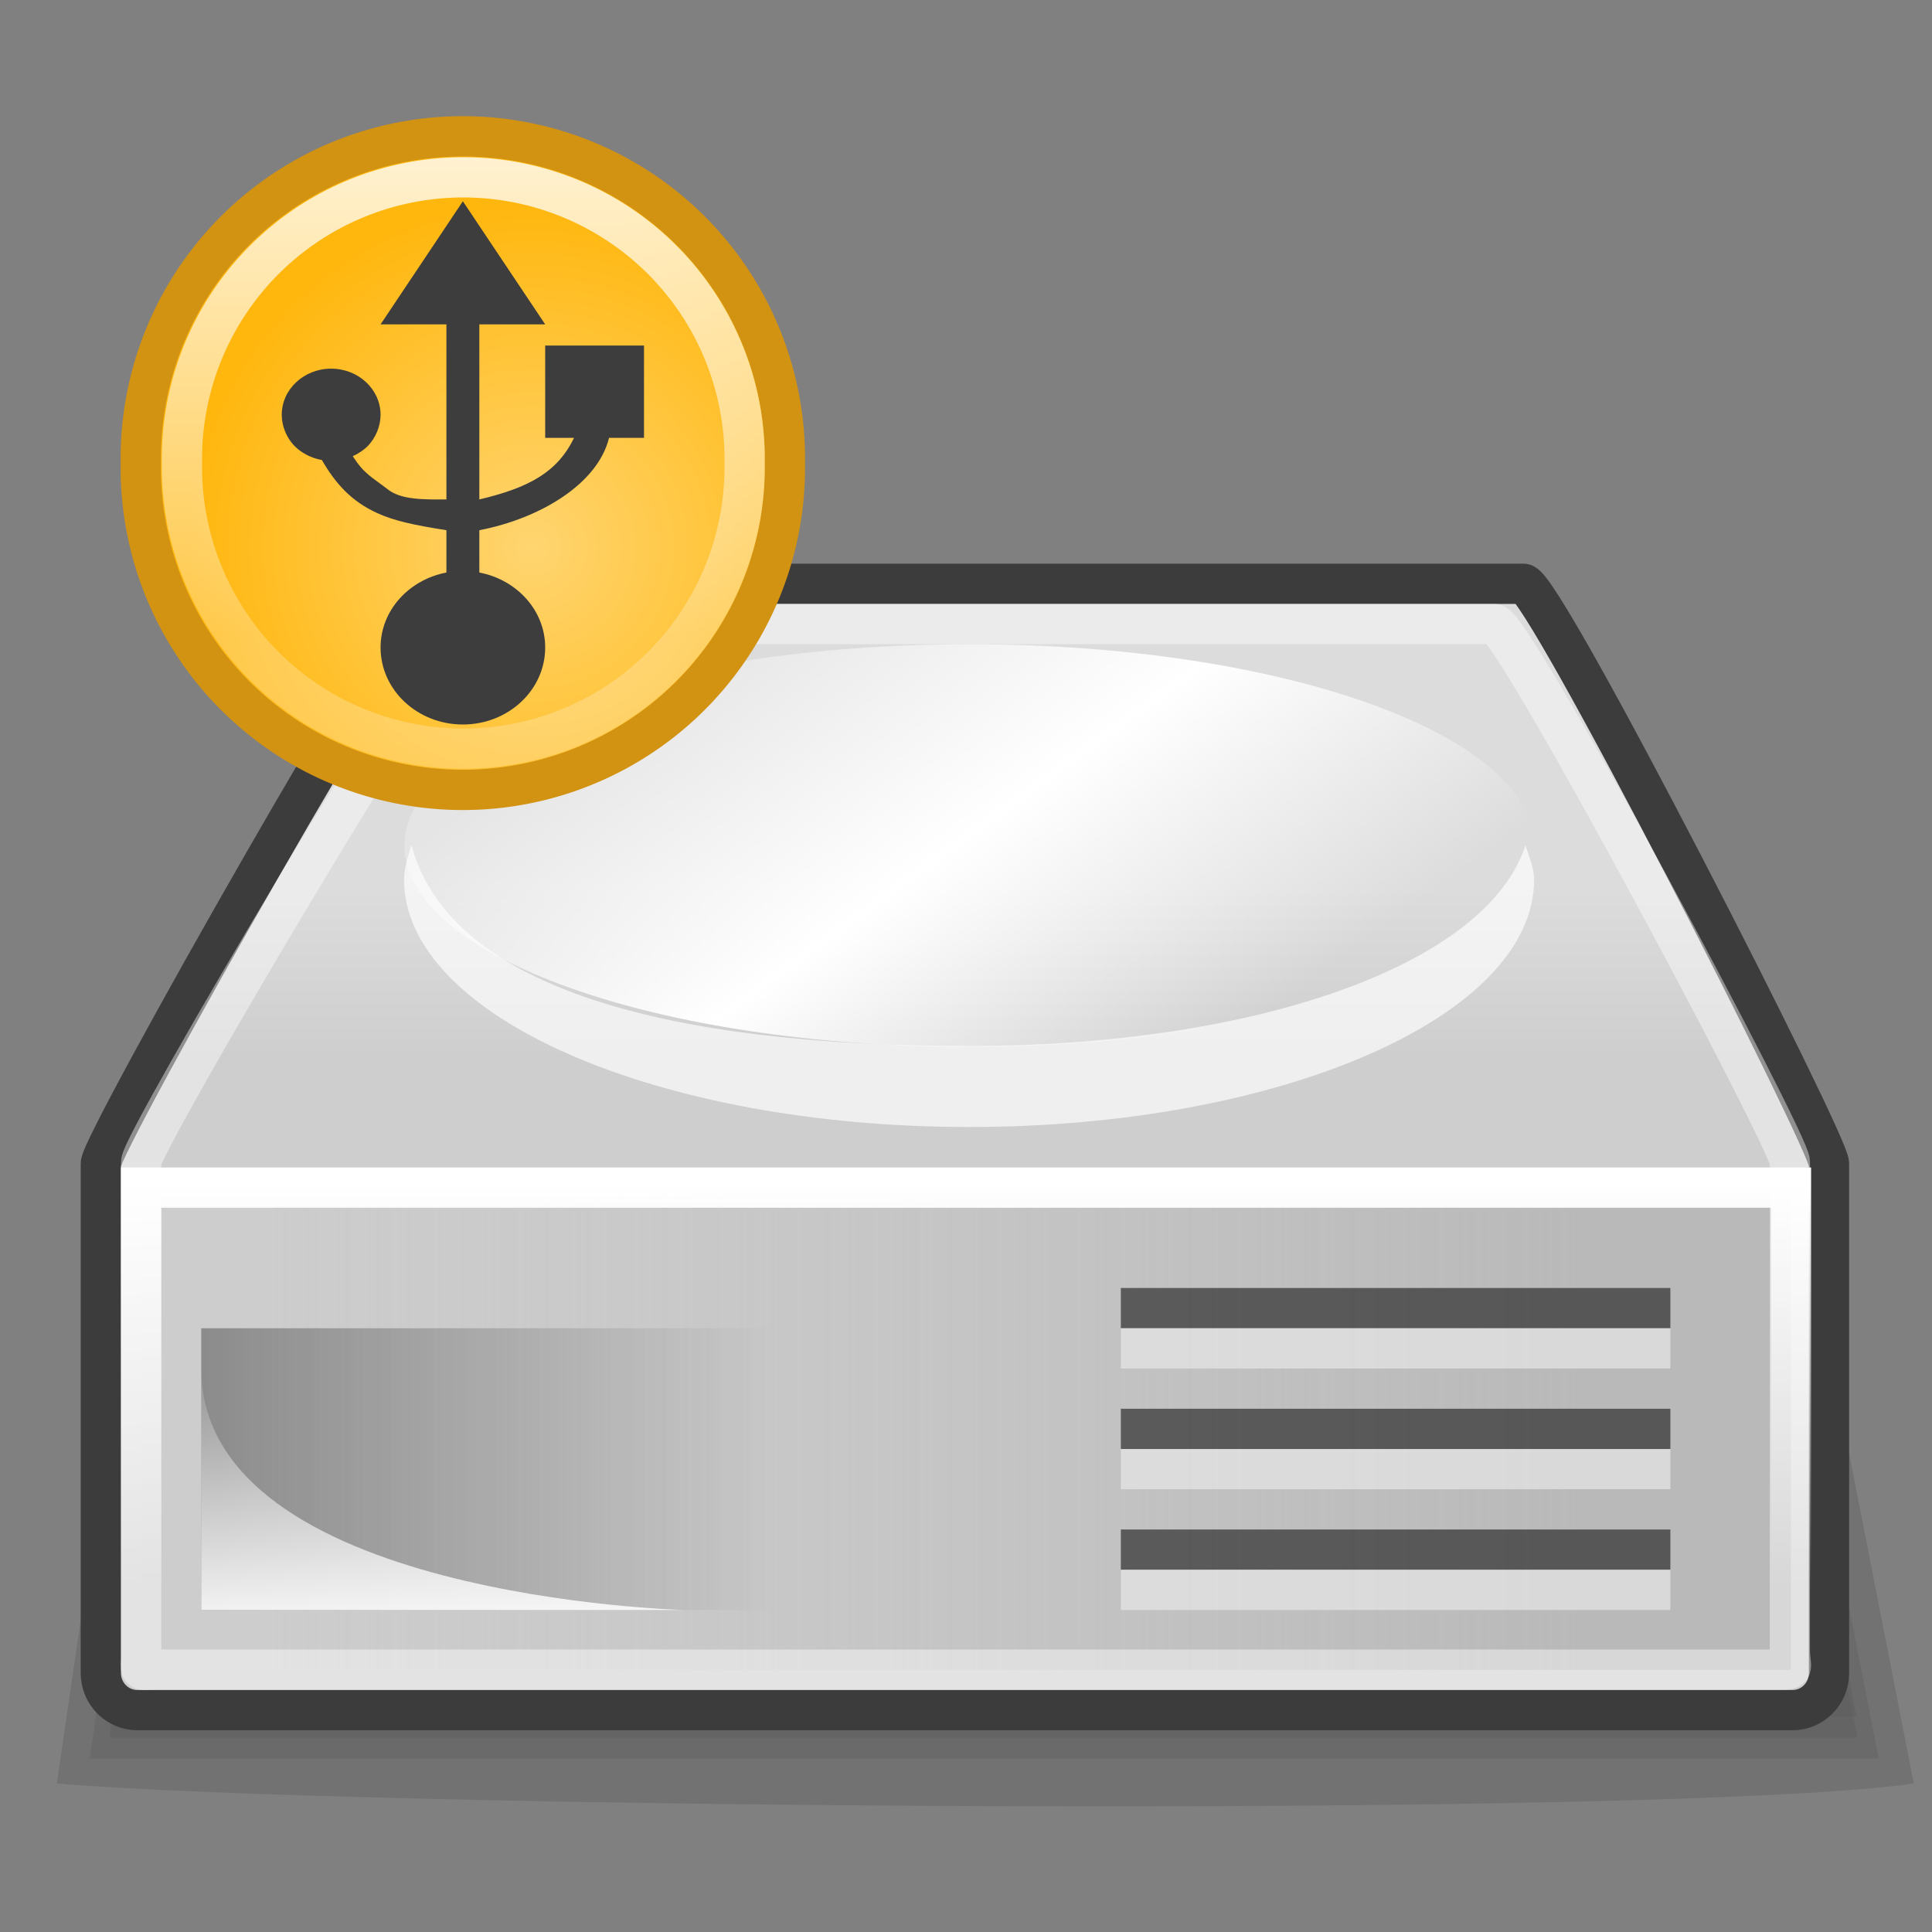
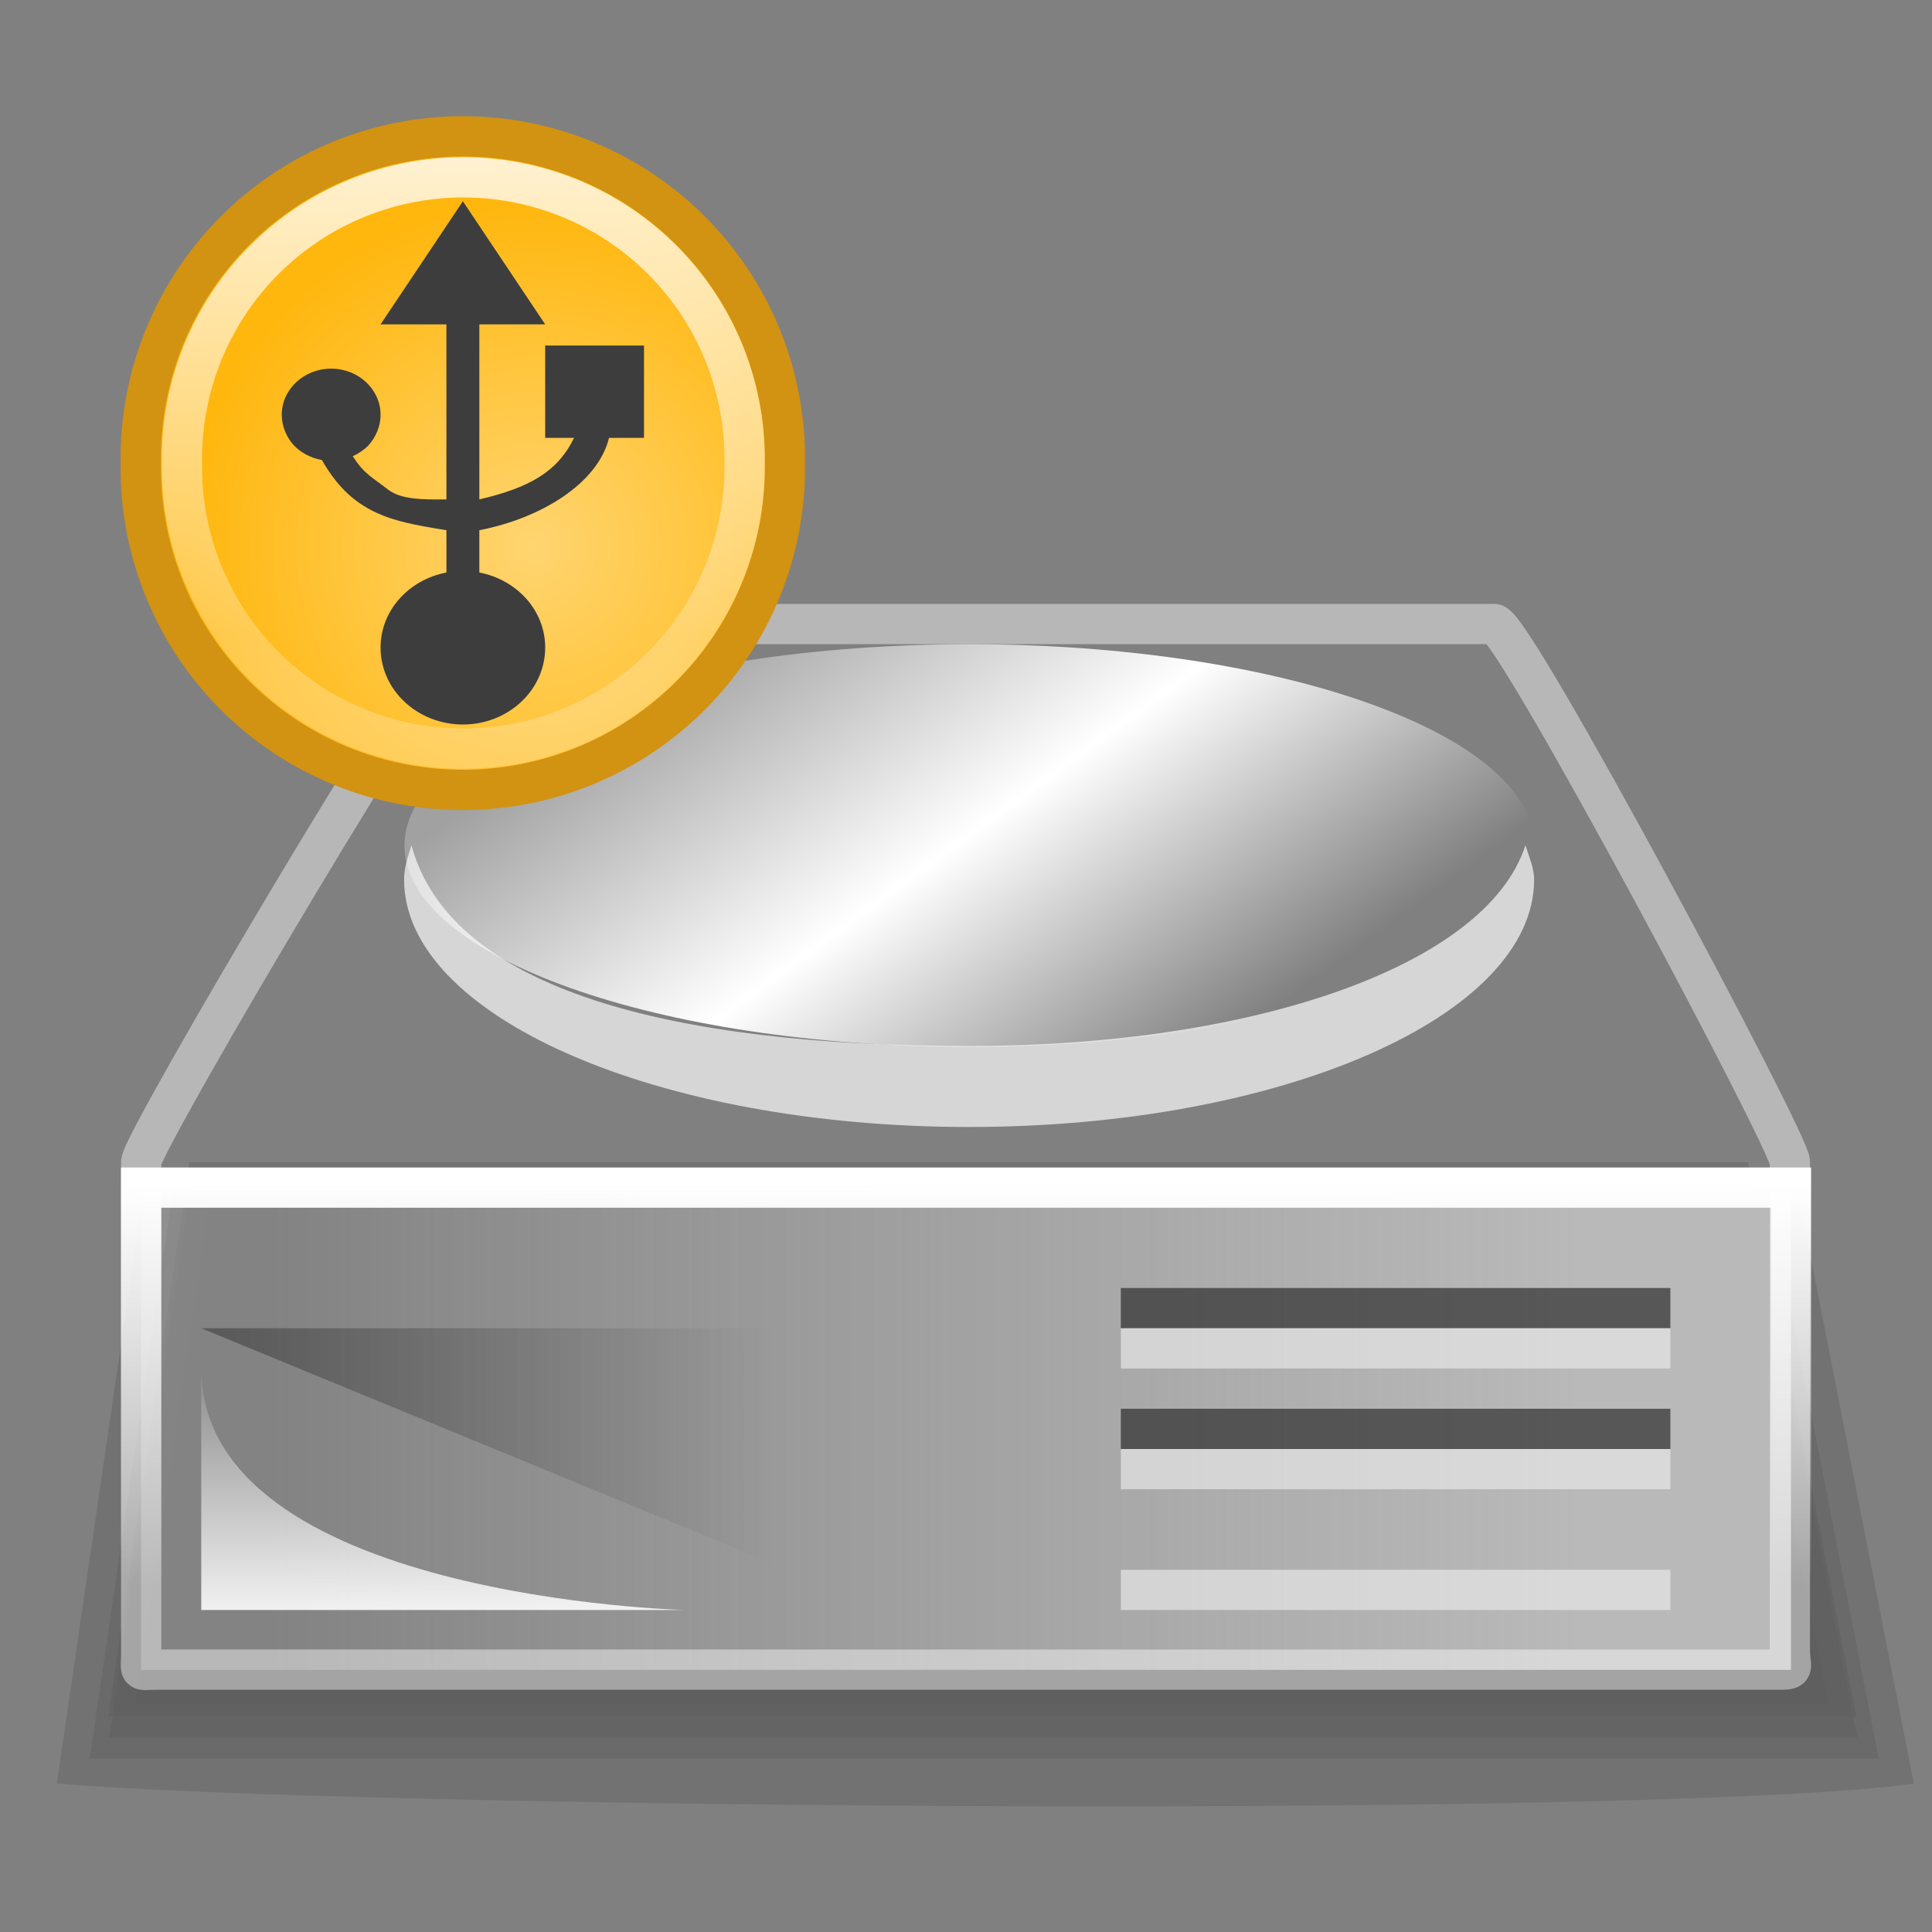
<svg xmlns="http://www.w3.org/2000/svg" xmlns:ns1="http://inkscape.sourceforge.net/DTD/sodipodi-0.dtd" xmlns:ns2="http://www.inkscape.org/namespaces/inkscape" xmlns:xlink="http://www.w3.org/1999/xlink" width="48px" height="48px" id="svg2" ns1:version="0.32" ns2:version="0.43" ns1:docbase="/home/silvestre/Desktop/yasis/scalable/devices" ns1:docname="gnome-dev-harddisk-usb.svg">
  <rect width="100%" height="100%" fill="#808080" stroke="none" />
  <defs id="defs4">
    <linearGradient ns2:collect="always" id="linearGradient2409">
      <stop style="stop-color:#ffd571;stop-opacity:1" offset="0" id="stop2411" />
      <stop style="stop-color:#ffb70e;stop-opacity:1" offset="1" id="stop2413" />
    </linearGradient>
    <linearGradient ns2:collect="always" id="linearGradient2401">
      <stop style="stop-color:#ffffff;stop-opacity:1;" offset="0" id="stop2403" />
      <stop style="stop-color:#ffffff;stop-opacity:0.239" offset="1" id="stop2405" />
    </linearGradient>
    <linearGradient id="linearGradient4089">
      <stop style="stop-color:#ffffff;stop-opacity:0.257;" offset="0" id="stop4091" />
      <stop id="stop4097" offset="0.5" style="stop-color:#ffffff;stop-opacity:1;" />
      <stop style="stop-color:#ffffff;stop-opacity:0;" offset="1" id="stop4093" />
    </linearGradient>
    <linearGradient ns2:collect="always" id="linearGradient4071">
      <stop style="stop-color:#dcdcdc;stop-opacity:1" offset="0" id="stop4073" />
      <stop style="stop-color:#cecece;stop-opacity:1" offset="1" id="stop4075" />
    </linearGradient>
    <linearGradient ns2:collect="always" id="linearGradient4063">
      <stop style="stop-color:#b9b9b9;stop-opacity:1" offset="0" id="stop4065" />
      <stop style="stop-color:#c9c9c9;stop-opacity:0.338" offset="1" id="stop4067" />
    </linearGradient>
    <linearGradient ns2:collect="always" id="linearGradient4054">
      <stop style="stop-color:#ffffff;stop-opacity:1;" offset="0" id="stop4056" />
      <stop style="stop-color:#ffffff;stop-opacity:0;" offset="1" id="stop4058" />
    </linearGradient>
    <linearGradient ns2:collect="always" xlink:href="#linearGradient4054" id="linearGradient4060" x1="18.845" y1="25.997" x2="18.845" y2="38.345" gradientUnits="userSpaceOnUse" gradientTransform="matrix(0.996,0,0,0.805,0.303,8.503)" />
    <linearGradient ns2:collect="always" xlink:href="#linearGradient4063" id="linearGradient4069" x1="39.072" y1="34.581" x2="6.496" y2="34.581" gradientUnits="userSpaceOnUse" gradientTransform="matrix(0.996,0,0,0.805,0.303,8.503)" />
    <linearGradient ns2:collect="always" xlink:href="#linearGradient4071" id="linearGradient4077" x1="23.721" y1="21.766" x2="23.721" y2="25.954" gradientUnits="userSpaceOnUse" gradientTransform="matrix(0.996,0,0,1.009,0.282,0.114)" />
    <linearGradient ns2:collect="always" xlink:href="#linearGradient4089" id="linearGradient4095" x1="19.895" y1="15.646" x2="27.664" y2="25.516" gradientUnits="userSpaceOnUse" />
    <linearGradient ns2:collect="always" id="linearGradient2908">
      <stop style="stop-color:#000000;stop-opacity:0.372" offset="0" id="stop2910" />
      <stop style="stop-color:#000000;stop-opacity:0" offset="1" id="stop2912" />
    </linearGradient>
    <linearGradient ns2:collect="always" id="linearGradient2938">
      <stop style="stop-color:#fcfcfc;stop-opacity:1;" offset="0" id="stop2940" />
      <stop style="stop-color:#fcfcfc;stop-opacity:0;" offset="1" id="stop2942" />
    </linearGradient>
    <linearGradient ns2:collect="always" xlink:href="#linearGradient2938" id="linearGradient3093" gradientUnits="userSpaceOnUse" x1="8.287" y1="41.173" x2="8.287" y2="35.262" gradientTransform="matrix(1.103,0,0,1.222,0.289,-9.633)" />
    <linearGradient ns2:collect="always" xlink:href="#linearGradient2908" id="linearGradient3096" gradientUnits="userSpaceOnUse" x1="2.147" y1="34.544" x2="17.078" y2="34.544" gradientTransform="matrix(1.114,0,0,0.948,0.246,1.473)" />
    <linearGradient ns2:collect="always" xlink:href="#linearGradient2401" id="linearGradient2407" x1="-7.26" y1="15.074" x2="-7.26" y2="25.671" gradientUnits="userSpaceOnUse" />
    <radialGradient ns2:collect="always" xlink:href="#linearGradient2409" id="radialGradient2415" cx="-5.972" cy="24.031" fx="-5.972" fy="24.031" r="5.022" gradientUnits="userSpaceOnUse" />
  </defs>
  <ns1:namedview id="base" pagecolor="#ffffff" bordercolor="#666666" borderopacity="1.0" ns2:pageopacity="0.0" ns2:pageshadow="2" ns2:zoom="16" ns2:cx="12.635233" ns2:cy="20.572728" ns2:document-units="px" ns2:current-layer="layer1" ns2:window-width="889" ns2:window-height="582" ns2:window-x="12" ns2:window-y="67" showgrid="true" ns2:grid-bbox="true" />
  <g ns2:label="Layer 1" ns2:groupmode="layer" id="layer1">
    <g id="g2777" transform="matrix(0.956,0,4.378751e-2,1,-57.912,-0.53)" style="opacity:0.289">
      <path ns1:nodetypes="ccccc" id="path2775" d="M 62.907,30.211 L 105.934,30.211 L 108.26,44.841 C 101.748,45.725 67.645,45.46 60,44.841 L 62.907,30.211 z " style="opacity:0.368;color:#000000;fill:#000000;fill-opacity:1;fill-rule:nonzero;stroke:none;stroke-width:1;stroke-linecap:round;stroke-linejoin:round;marker:none;marker-start:none;marker-mid:none;marker-end:none;stroke-miterlimit:4;stroke-dashoffset:0;stroke-opacity:1;visibility:visible;display:inline;overflow:visible" />
      <path ns1:nodetypes="ccccc" id="rect2766" d="M 64.773,29.615 L 104.017,29.615 L 106.139,42.873 L 62.121,42.873 L 64.773,29.615 z " style="opacity:0.368;color:#000000;fill:#000000;fill-opacity:1;fill-rule:nonzero;stroke:none;stroke-width:1;stroke-linecap:round;stroke-linejoin:round;marker:none;marker-start:none;marker-mid:none;marker-end:none;stroke-miterlimit:4;stroke-dashoffset:0;stroke-opacity:1;visibility:visible;display:inline;overflow:visible" />
      <path ns1:nodetypes="ccccc" id="path2769" d="M 64.151,29.402 L 104.656,29.402 L 106.846,43.175 L 61.414,43.175 L 64.151,29.402 z " style="opacity:0.368;color:#000000;fill:#000000;fill-opacity:1;fill-rule:nonzero;stroke:none;stroke-width:1;stroke-linecap:round;stroke-linejoin:round;marker:none;marker-start:none;marker-mid:none;marker-end:none;stroke-miterlimit:4;stroke-dashoffset:0;stroke-opacity:1;visibility:visible;display:inline;overflow:visible" />
      <path ns1:nodetypes="ccccc" id="path2771" d="M 64.151,29.933 L 104.656,29.933 L 106.846,43.705 L 61.414,43.705 L 64.151,29.933 z " style="opacity:0.368;color:#000000;fill:#000000;fill-opacity:1;fill-rule:nonzero;stroke:none;stroke-width:1;stroke-linecap:round;stroke-linejoin:round;marker:none;marker-start:none;marker-mid:none;marker-end:none;stroke-miterlimit:4;stroke-dashoffset:0;stroke-opacity:1;visibility:visible;display:inline;overflow:visible" />
      <path ns1:nodetypes="ccccc" id="path2773" d="M 63.685,30.125 L 105.136,30.125 L 107.376,44.22 L 60.884,44.22 L 63.685,30.125 z " style="opacity:0.368;color:#000000;fill:#000000;fill-opacity:1;fill-rule:nonzero;stroke:none;stroke-width:1;stroke-linecap:round;stroke-linejoin:round;marker:none;marker-start:none;marker-mid:none;marker-end:none;stroke-miterlimit:4;stroke-dashoffset:0;stroke-opacity:1;visibility:visible;display:inline;overflow:visible" />
    </g>
-     <path style="color:#000000;fill:url(#linearGradient4077);fill-opacity:1;fill-rule:nonzero;stroke:#3c3c3c;stroke-width:1;stroke-linecap:round;stroke-linejoin:round;marker:none;marker-start:none;marker-mid:none;marker-end:none;stroke-miterlimit:4;stroke-dashoffset:0;stroke-opacity:1;visibility:visible;display:inline;overflow:visible" d="M 10.881,14.504 L 37.851,14.504 C 38.355,14.504 45.441,28.399 45.441,28.909 L 45.441,41.567 C 45.441,42.077 45.036,42.488 44.532,42.488 L 3.414,42.488 C 2.911,42.488 2.505,42.077 2.505,41.567 L 2.505,28.909 C 2.505,28.399 10.378,14.504 10.881,14.504 z " id="rect3322" ns1:nodetypes="ccccccccc" />
    <rect style="opacity:1;color:#000000;fill:url(#linearGradient4069);fill-opacity:1;fill-rule:nonzero;stroke:url(#linearGradient4060);stroke-width:1;stroke-linecap:round;stroke-linejoin:miter;marker:none;marker-start:none;marker-mid:none;marker-end:none;stroke-miterlimit:4;stroke-dasharray:none;stroke-dashoffset:0;stroke-opacity:1;visibility:visible;display:inline;overflow:visible" id="rect4052" width="40.99" height="11.981" x="3.506" y="29.506" rx="0" ry="0" />
    <path style="opacity:1;color:#000000;fill:#ffffff;fill-opacity:0.672;fill-rule:nonzero;stroke:none;stroke-width:0.771;stroke-linecap:round;stroke-linejoin:round;marker:none;marker-start:none;marker-mid:none;marker-end:none;stroke-miterlimit:4;stroke-dasharray:none;stroke-dashoffset:0;stroke-opacity:1;visibility:visible;display:inline;overflow:visible" d="M 10.224,21 C 10.137,21.276 10.039,21.565 10.039,21.851 C 10.039,25.252 16.333,28 24.077,28 C 31.82,28 38.115,25.252 38.115,21.851 C 38.115,21.564 37.986,21.277 37.899,21 C 36.938,23.991 31.15,25.988 24.077,25.988 C 16.647,25.988 11.182,24.576 10.224,21 z " id="path4081" ns1:nodetypes="cssscsc" />
    <path transform="matrix(1.332,0,0,1.236,-8.536,-4)" style="color:#000000;fill:url(#linearGradient4095);fill-opacity:1;fill-rule:nonzero;stroke:none;stroke-width:0.771;stroke-linecap:round;stroke-linejoin:round;stroke-miterlimit:4;stroke-dashoffset:0;stroke-opacity:1;marker:none;marker-start:none;marker-mid:none;marker-end:none;visibility:visible;display:inline;overflow:visible" d="M 35.023,20.233 C 35.023,22.466 30.304,24.279 24.488,24.279 C 18.673,24.279 13.953,22.466 13.953,20.233 C 13.953,17.999 18.673,16.186 24.488,16.186 C 30.304,16.186 35.023,17.999 35.023,20.233 z " id="path4079" />
    <g id="g2228">
      <path style="opacity:0.668;fill:none;fill-opacity:0.75;fill-rule:evenodd;stroke:#282828;stroke-width:1px;stroke-linecap:butt;stroke-linejoin:miter;stroke-opacity:1" d="M 41.5,32.5 L 27.847,32.5" id="path4111" />
      <path id="path4113" d="M 41.5,33.5 L 27.847,33.5" style="opacity:0.668;fill:none;fill-opacity:0.75;fill-rule:evenodd;stroke:#e9e9e9;stroke-width:1px;stroke-linecap:butt;stroke-linejoin:miter;stroke-opacity:1" />
    </g>
    <path style="color:#000000;fill:none;fill-opacity:1;fill-rule:nonzero;stroke:#ffffff;stroke-width:1;stroke-linecap:round;stroke-linejoin:round;marker:none;marker-start:none;marker-mid:none;marker-end:none;stroke-miterlimit:4;stroke-dashoffset:0;stroke-opacity:0.433;visibility:visible;display:inline;overflow:visible" d="M 11.609,15.504 L 37.127,15.504 C 37.604,15.504 44.469,28.384 44.469,28.867 L 44.469,40.991 C 44.469,41.474 44.632,41.482 44.155,41.482 L 3.89,41.482 C 3.414,41.482 3.508,41.577 3.508,41.095 L 3.508,28.867 C 3.508,28.384 11.133,15.504 11.609,15.504 z " id="path4847" ns1:nodetypes="ccccccccc" />
    <g id="g3394" ns2:label="Layer 1" transform="matrix(0.914,0,0,0.914,94.709,-92.435)" />
    <g id="g2891" ns2:label="Layer 1" transform="translate(30.095,-86.894)" />
-     <path style="fill:url(#linearGradient3096);fill-opacity:1;fill-rule:evenodd;stroke:none;stroke-width:1px;stroke-linecap:butt;stroke-linejoin:miter;stroke-opacity:1" d="M 5,33 L 5,40 L 22,40 L 22,33 L 5,33 z " id="path3332" ns1:nodetypes="ccccc" />
+     <path style="fill:url(#linearGradient3096);fill-opacity:1;fill-rule:evenodd;stroke:none;stroke-width:1px;stroke-linecap:butt;stroke-linejoin:miter;stroke-opacity:1" d="M 5,33 L 22,40 L 22,33 L 5,33 z " id="path3332" ns1:nodetypes="ccccc" />
    <path style="fill:url(#linearGradient3093);fill-opacity:1;fill-rule:evenodd;stroke:none;stroke-width:1px;stroke-linecap:butt;stroke-linejoin:miter;stroke-opacity:1" d="M 5,34 L 5,40 L 17,40 C 17,40 5,39.701 5,34 z " id="path4078" ns1:nodetypes="cccc" />
    <g id="g2232" transform="translate(0,3)">
      <path style="opacity:0.668;fill:none;fill-opacity:0.75;fill-rule:evenodd;stroke:#282828;stroke-width:1px;stroke-linecap:butt;stroke-linejoin:miter;stroke-opacity:1" d="M 41.5,32.5 L 27.847,32.5" id="path2234" />
      <path id="path2236" d="M 41.5,33.5 L 27.847,33.5" style="opacity:0.668;fill:none;fill-opacity:0.75;fill-rule:evenodd;stroke:#e9e9e9;stroke-width:1px;stroke-linecap:butt;stroke-linejoin:miter;stroke-opacity:1" />
    </g>
    <g id="g2238" transform="translate(0,6)">
-       <path style="opacity:0.668;fill:none;fill-opacity:0.75;fill-rule:evenodd;stroke:#282828;stroke-width:1px;stroke-linecap:butt;stroke-linejoin:miter;stroke-opacity:1" d="M 41.5,32.5 L 27.847,32.5" id="path2240" />
      <path id="path2242" d="M 41.5,33.5 L 27.847,33.5" style="opacity:0.668;fill:none;fill-opacity:0.75;fill-rule:evenodd;stroke:#e9e9e9;stroke-width:1px;stroke-linecap:butt;stroke-linejoin:miter;stroke-opacity:1" />
    </g>
    <g id="g2358" ns2:label="Layer 1" transform="matrix(0.914,0,0,0.914,21.295,-80.677)" />
    <path ns1:type="arc" style="opacity:1;fill:url(#radialGradient2415);fill-opacity:1;stroke:#d29212;stroke-width:0.586;stroke-linecap:butt;stroke-linejoin:round;stroke-miterlimit:4;stroke-dasharray:none;stroke-dashoffset:0;stroke-opacity:1" id="path2397" ns1:cx="-6.9826794" ns1:cy="22.80932" ns1:rx="4.6845822" ns1:ry="4.6845822" d="M -2.298 22.809 A 4.685 4.685 0 1 1  -11.667,22.809 A 4.685 4.685 0 1 1  -2.298 22.809 z" transform="matrix(1.708,0,0,1.708,23.425,-27.452)" />
    <path ns1:type="arc" style="opacity:1;fill:none;fill-opacity:1;stroke:url(#linearGradient2407);stroke-width:0.67;stroke-linecap:butt;stroke-linejoin:round;stroke-miterlimit:4;stroke-dasharray:none;stroke-dashoffset:0;stroke-opacity:1" id="path2399" ns1:cx="-6.9826794" ns1:cy="22.80932" ns1:rx="4.6845822" ns1:ry="4.6845822" d="M -2.298 22.809 A 4.685 4.685 0 1 1  -11.667,22.809 A 4.685 4.685 0 1 1  -2.298 22.809 z" transform="matrix(1.492,0,0,1.493,21.928,-22.551)" />
    <g id="g2580" ns2:label="Layer 1" transform="matrix(0.914,0,0,0.914,20.156,-106.313)" />
    <g id="g2582" ns2:label="Layer 1" transform="translate(-44.457,-100.772)" />
    <path style="opacity:1;fill:#3d3d3d;fill-opacity:1;stroke:none;stroke-width:1.25;stroke-linecap:butt;stroke-linejoin:round;stroke-miterlimit:4;stroke-dasharray:none;stroke-dashoffset:0;stroke-opacity:1" d="M 11.5,5 L 9.455,8.059 L 11.091,8.059 L 11.091,12.408 C 10.496,12.413 9.974,12.413 9.647,12.168 C 9.227,11.842 9.053,11.782 8.764,11.334 C 8.907,11.269 9.042,11.18 9.148,11.071 C 9.334,10.87 9.455,10.593 9.455,10.306 C 9.455,9.673 8.905,9.159 8.227,9.159 C 7.55,9.159 7,9.673 7,10.306 C 7,10.593 7.12,10.87 7.307,11.071 C 7.482,11.251 7.731,11.382 7.997,11.429 C 8.338,12.018 8.73,12.456 9.375,12.749 C 9.794,12.939 10.263,13.042 11.091,13.173 L 11.091,14.224 C 10.159,14.403 9.455,15.165 9.455,16.088 C 9.455,17.144 10.371,18 11.5,18 C 12.629,18 13.545,17.144 13.545,16.088 C 13.545,15.165 12.841,14.403 11.909,14.224 L 11.909,13.173 C 13.436,12.878 14.854,12.013 15.131,10.879 L 16,10.879 L 16,8.585 L 13.545,8.585 L 13.545,10.879 L 14.261,10.879 C 13.848,11.734 13.136,12.119 11.909,12.408 L 11.909,8.059 L 13.545,8.059 L 11.5,5 z " id="path2638" ns1:nodetypes="ccccscssssscsccssscccccccccccc" />
  </g>
</svg>